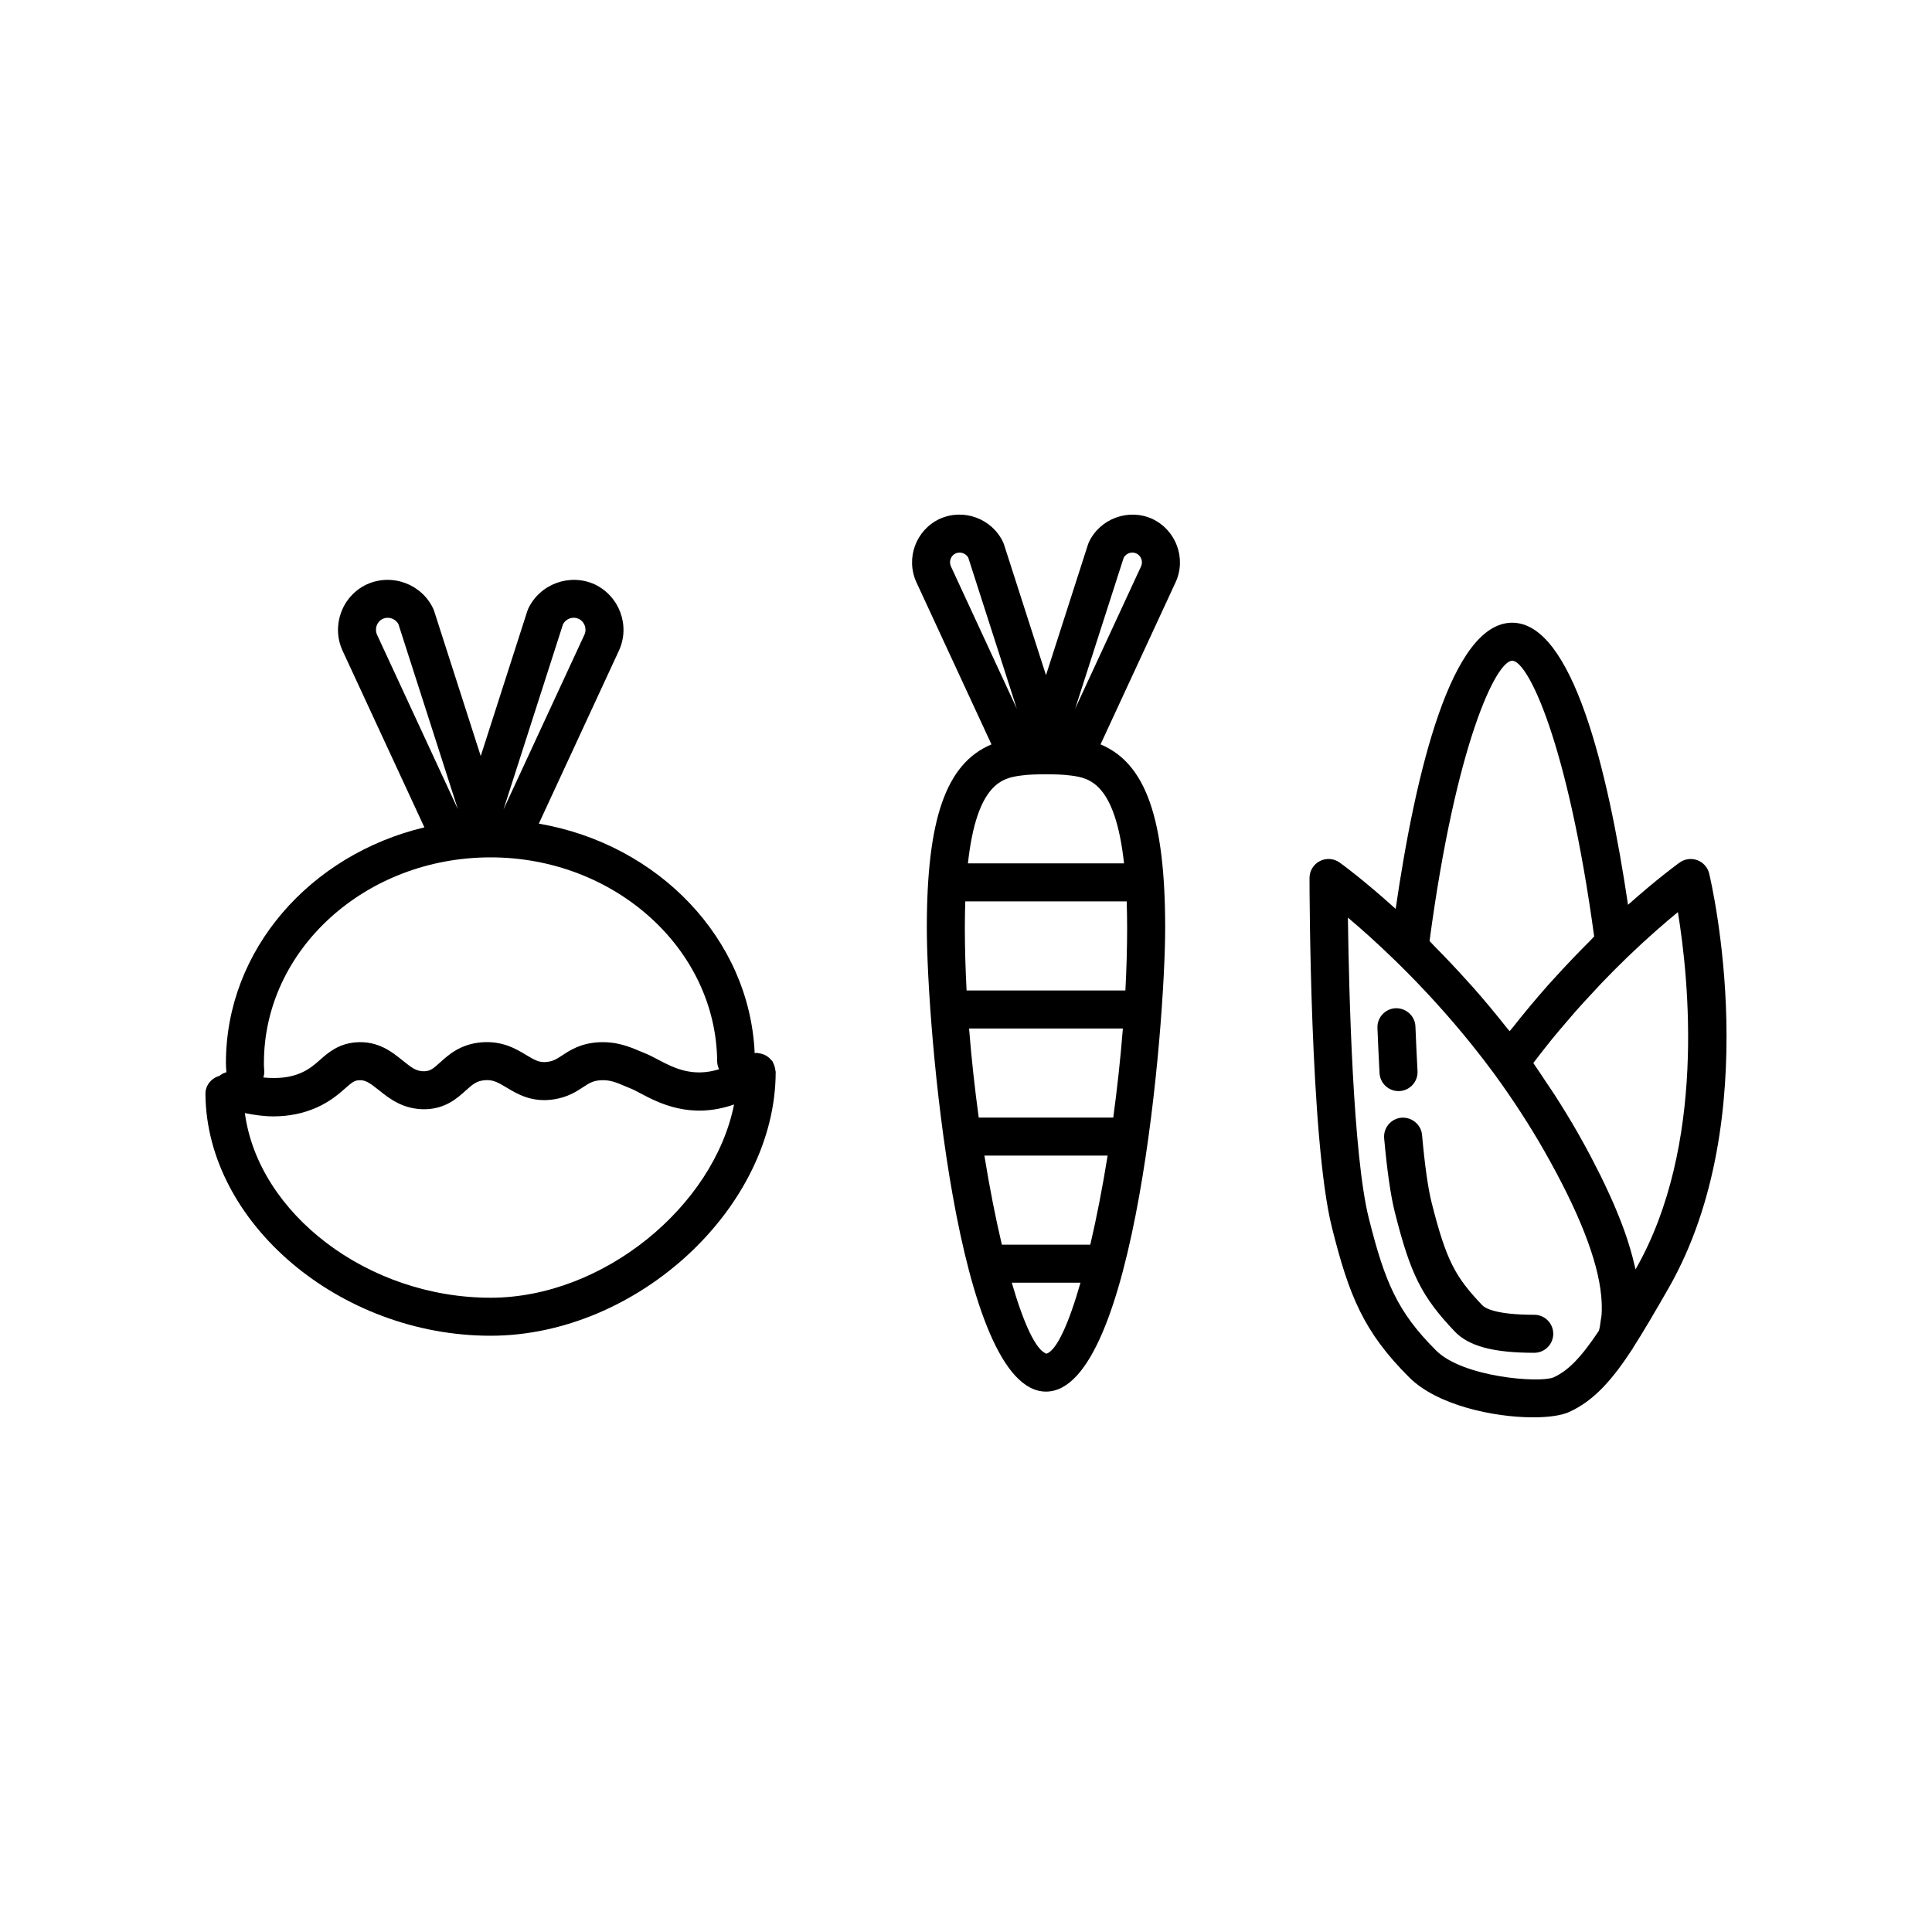
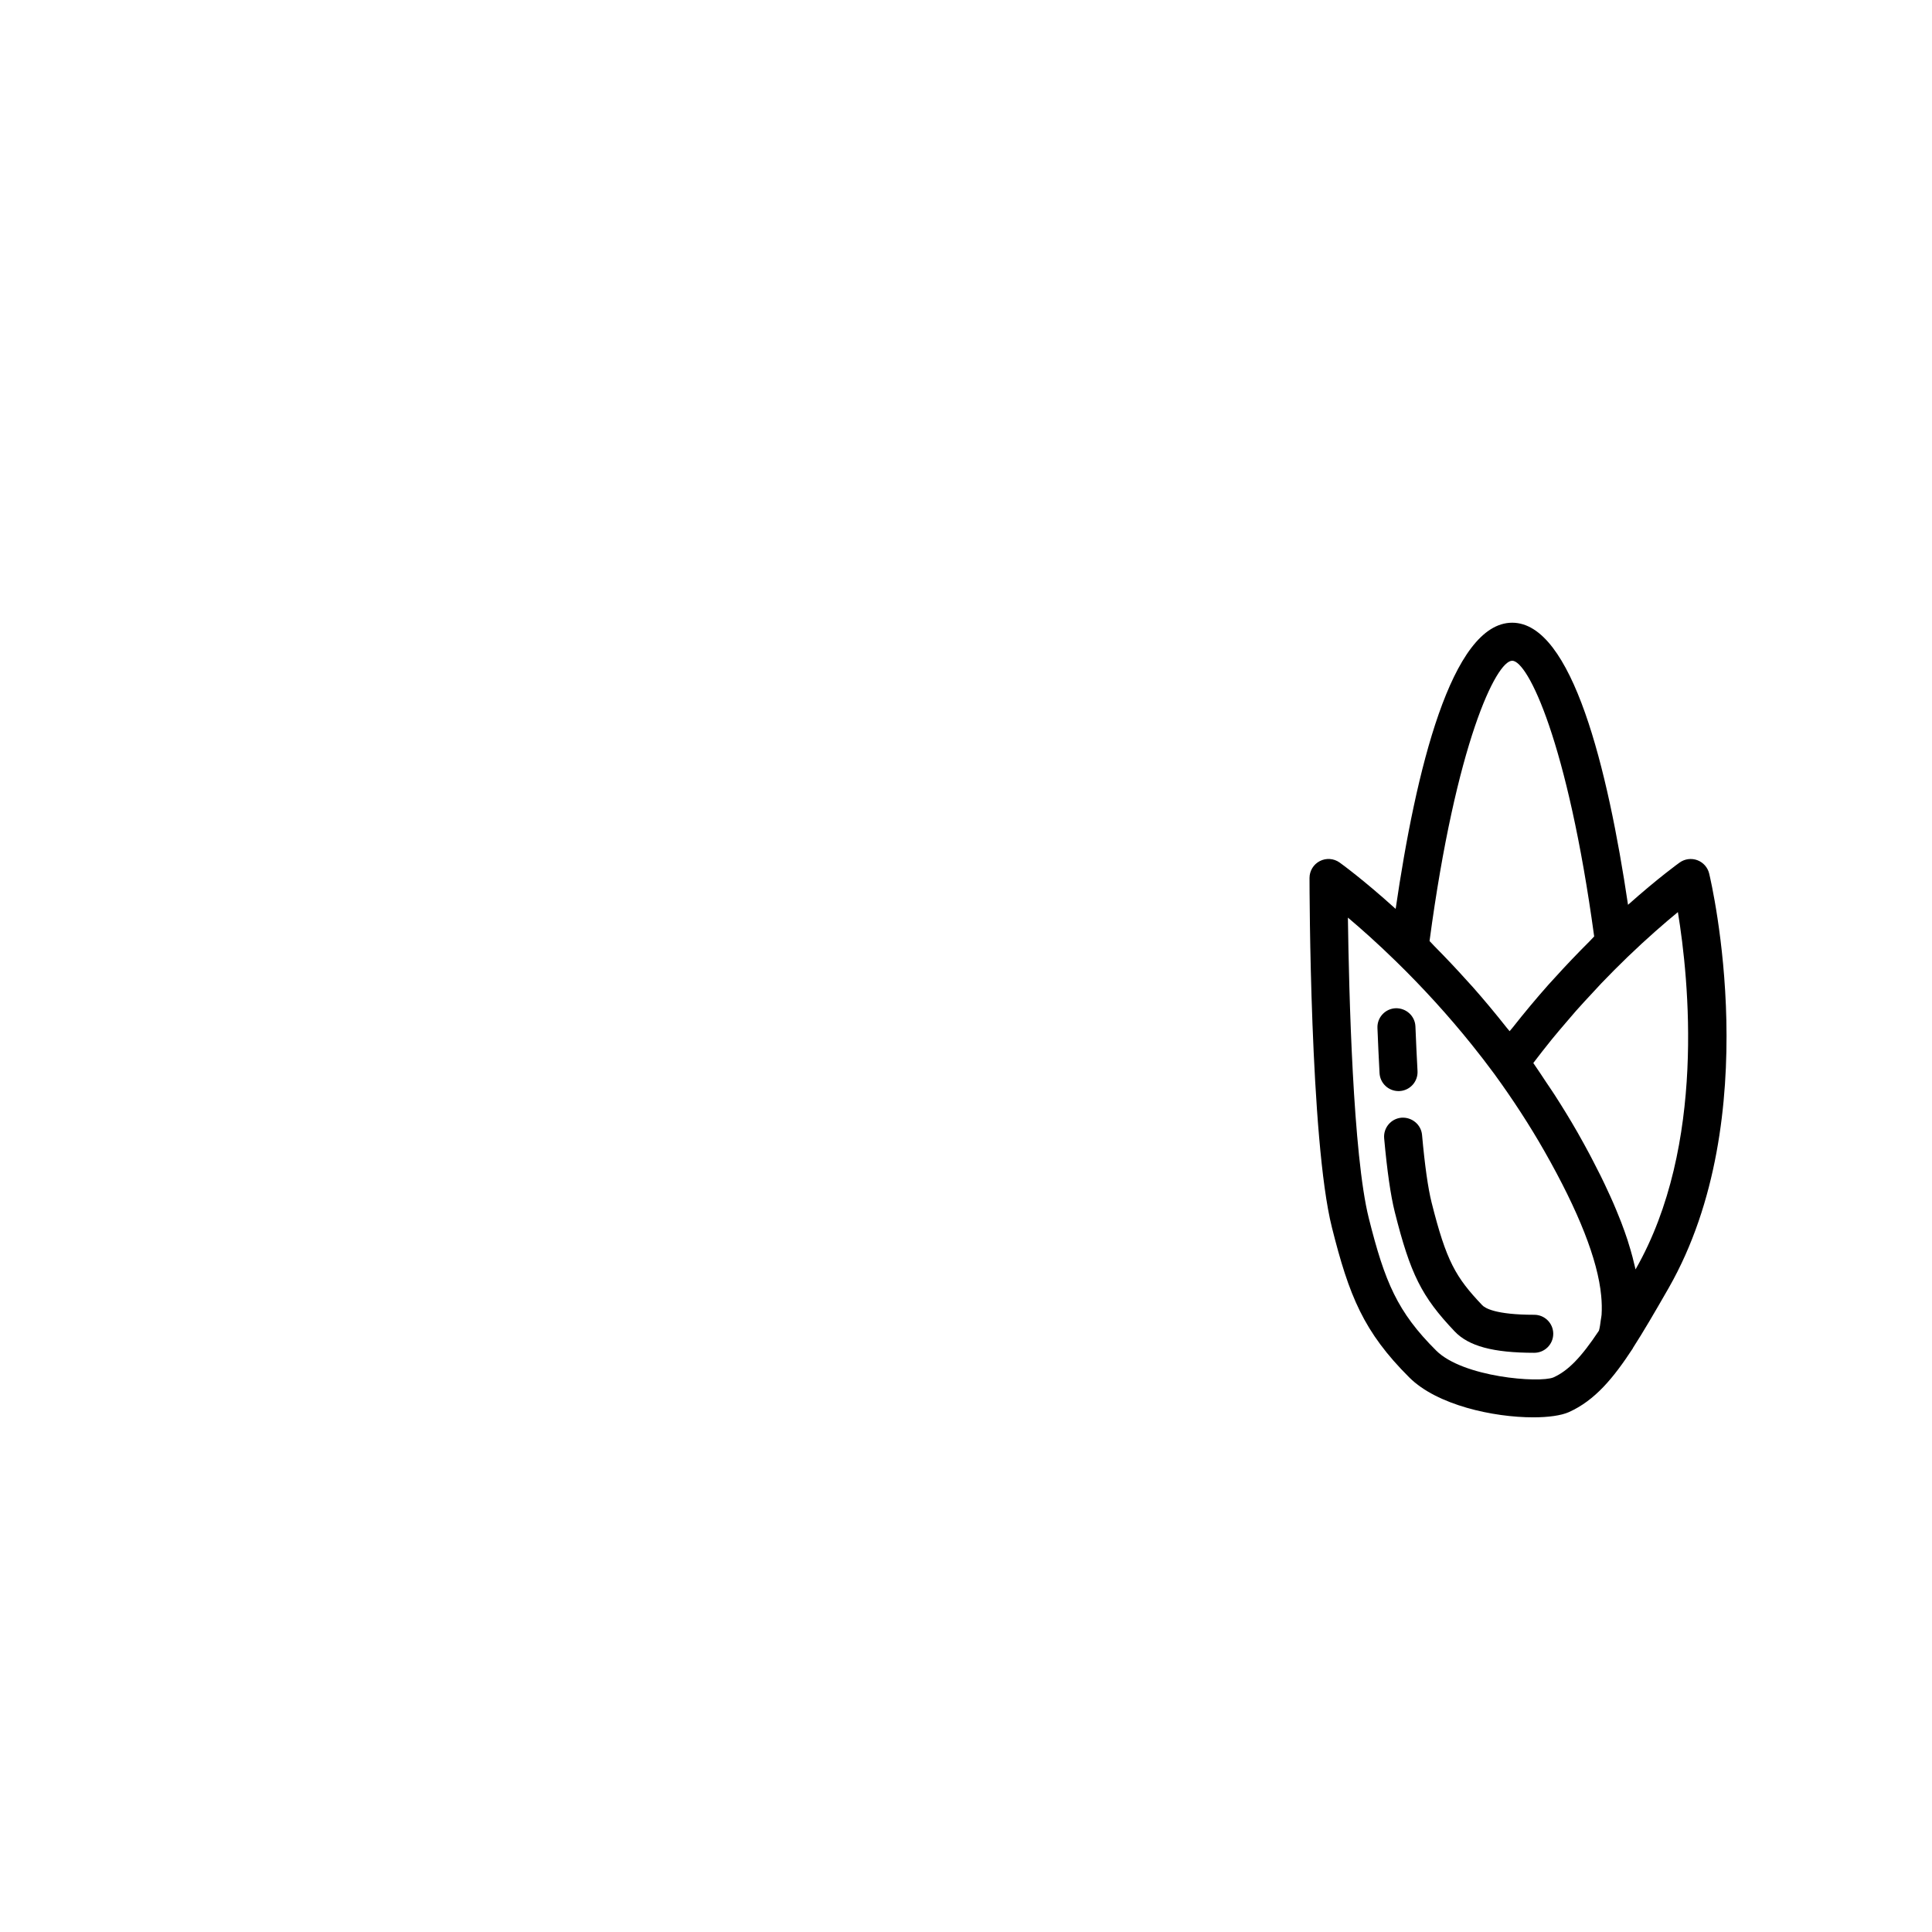
<svg xmlns="http://www.w3.org/2000/svg" fill="#000000" width="800px" height="800px" version="1.1" viewBox="144 144 512 512">
  <g>
    <path d="m514.62 433.15c0.094 0 0.184-0.004 0.277-0.008 2.781-0.148 4.91-2.523 4.762-5.301-0.211-3.918-0.398-7.883-0.555-11.816-0.113-2.781-2.445-4.898-5.234-4.832-2.781 0.109-4.945 2.453-4.832 5.234 0.156 3.984 0.344 7.996 0.555 11.961 0.145 2.68 2.367 4.762 5.027 4.762z" />
    <path d="m550.59 492.43c-10.273 0-13.066-1.777-13.789-2.543-7.039-7.414-9.5-11.637-13.418-27.227-0.945-3.789-1.801-9.809-2.527-17.895-0.25-2.766-2.723-4.766-5.473-4.562-2.773 0.25-4.816 2.699-4.566 5.473 0.777 8.598 1.719 15.137 2.793 19.434 4.156 16.562 7.125 22.492 15.875 31.711 3.723 3.93 10.234 5.684 21.102 5.684 2.785 0 5.039-2.254 5.039-5.039 0-2.777-2.25-5.035-5.035-5.035z" />
    <path d="m596.95 375.5c-0.395-1.625-1.566-2.953-3.133-3.539-1.559-0.582-3.324-0.355-4.684 0.613-0.285 0.203-5.699 4.094-13.691 11.211-5.363-36.105-14.805-74.758-30.695-74.758-16.082 0-25.543 39.215-30.883 75.84-8.637-7.816-14.562-12.082-14.871-12.301-1.535-1.09-3.559-1.234-5.231-0.367-1.676 0.863-2.727 2.594-2.727 4.481 0 2.824 0.121 69.43 5.93 92.574 4.555 18.18 8.414 27.727 20.516 39.789 7.359 7.34 22.316 10.566 32.828 10.566 4.016 0 7.387-0.473 9.426-1.367 6.941-3.113 11.805-9.004 16.969-16.891 0.035-0.055 0.039-0.121 0.074-0.176 2.707-4.199 5.738-9.383 9.457-15.875 0.004-0.004 0.004-0.004 0.004-0.008 25.805-45.23 11.336-107.18 10.711-109.79zm-52.199-56.395c4.152 0 14.68 21.473 21.723 73.066-0.434 0.426-0.828 0.895-1.262 1.324-3.144 3.133-6.207 6.34-9.18 9.629-0.559 0.617-1.137 1.219-1.688 1.844-3.262 3.676-6.391 7.441-9.418 11.277-0.277 0.352-0.586 0.68-0.863 1.031-0.254-0.328-0.547-0.637-0.805-0.965-2.852-3.613-5.809-7.172-8.883-10.656-0.559-0.633-1.141-1.25-1.711-1.879-2.75-3.059-5.582-6.055-8.492-8.992-0.453-0.457-0.867-0.949-1.328-1.402 7.008-52.453 17.672-74.277 21.906-74.277zm10.906 189.93c-3.695 1.52-23.945-0.027-31.059-7.125-10.254-10.219-13.594-18.082-17.859-35.105-4.184-16.676-5.254-59.652-5.531-79.633 3.484 2.938 7.891 6.848 12.797 11.645 7.152 6.981 13.863 14.363 20.023 22.023 2.051 2.547 4.035 5.125 5.957 7.731 4.934 6.777 9.418 13.676 13.309 20.512 9.082 15.945 14.141 28.812 15.035 38.27 0.18 1.809 0.207 3.496 0.109 5.078-0.031 0.504-0.152 0.93-0.211 1.41-0.121 0.969-0.25 1.93-0.488 2.797-4.746 7.137-8.188 10.652-12.082 12.398zm21.836-28.73c-0.02 0.035-0.039 0.07-0.059 0.102-0.129-0.617-0.305-1.262-0.461-1.895-0.109-0.453-0.211-0.902-0.332-1.363-0.328-1.25-0.707-2.531-1.121-3.84-0.07-0.215-0.121-0.422-0.191-0.637-0.5-1.527-1.062-3.098-1.676-4.711-0.188-0.488-0.402-1-0.602-1.5-0.457-1.145-0.93-2.305-1.445-3.496-0.273-0.633-0.566-1.281-0.859-1.93-0.5-1.113-1.023-2.242-1.574-3.391-0.324-0.676-0.652-1.355-0.992-2.047-0.613-1.238-1.266-2.508-1.934-3.793-0.32-0.609-0.621-1.211-0.953-1.832-1.023-1.918-2.094-3.867-3.238-5.879-1.91-3.344-3.973-6.703-6.129-10.051-0.691-1.074-1.438-2.137-2.152-3.211-1.141-1.707-2.238-3.422-3.434-5.121 0.766-1.004 1.535-2.008 2.316-3.004 0.848-1.074 1.688-2.156 2.555-3.219 1.258-1.543 2.551-3.059 3.852-4.574 0.852-0.992 1.688-1.996 2.555-2.977 1.43-1.617 2.902-3.199 4.379-4.781 0.777-0.836 1.539-1.688 2.328-2.516 2.281-2.379 4.602-4.719 6.973-7.004 5.269-5.07 9.91-9.082 13.359-11.918 2.91 17.742 7.516 61.832-11.164 94.586z" />
-     <path d="m449.32 281.49c-6.297-2.828-13.816-0.043-16.758 6.203-0.09 0.195-0.168 0.395-0.234 0.602l-11.129 34.633-11.129-34.633c-0.07-0.203-0.148-0.406-0.234-0.602-2.953-6.281-10.484-9.059-16.828-6.176-6.281 2.934-9.055 10.453-6.156 16.785l19.898 42.973c-12.062 5.043-17.133 19.82-17.133 48.594 0 26.027 7.898 122.92 31.582 122.92 23.684 0 31.582-96.895 31.582-122.92 0-28.781-5.07-43.559-17.129-48.598l19.895-42.969c0.004-0.012 0.012-0.016 0.012-0.023 2.883-6.305 0.113-13.824-6.238-16.789zm-16.379 192.36h-23.438c-1.668-7.066-3.246-15.062-4.629-23.605h32.66c-1.375 8.543-2.938 16.539-4.594 23.605zm9.762-83.973c0 5.426-0.168 10.996-0.461 16.613h-42.086c-0.293-5.617-0.461-11.188-0.461-16.613 0-2.488 0.043-4.805 0.117-6.992h42.773c0.074 2.188 0.117 4.504 0.117 6.992zm-39.328 50.293c-1.051-7.68-1.926-15.633-2.559-23.605h40.758c-0.633 7.973-1.504 15.926-2.547 23.605zm-2.867-67.363c2.375-21.598 9.445-22.633 14.012-23.27 1.957-0.281 4.082-0.336 6.676-0.336 2.539 0 4.621 0.059 6.559 0.324 0.035 0.004 0.082 0.008 0.117 0.012h0.027c4.555 0.637 11.613 1.688 13.984 23.266zm-3.285-82.129c0.344-0.156 0.707-0.23 1.074-0.23 0.922 0 1.816 0.488 2.301 1.324l12.871 40.043-17.465-37.715c-0.594-1.297-0.027-2.844 1.219-3.422zm24.113 212.06c-2.789-0.867-6.059-7.965-9.203-18.809h18.211c-3.102 10.844-6.312 17.941-9.008 18.809zm25.055-208.64-17.465 37.723 12.871-40.043c0.68-1.18 2.121-1.66 3.332-1.113 1.285 0.598 1.855 2.137 1.262 3.434z" />
-     <path d="m349.27 426.61c-0.102-0.328-0.219-0.633-0.379-0.926-0.074-0.137-0.086-0.289-0.172-0.422-0.094-0.141-0.238-0.215-0.344-0.344-0.219-0.27-0.453-0.504-0.727-0.723-0.25-0.203-0.5-0.375-0.777-0.523-0.281-0.152-0.566-0.266-0.879-0.359-0.328-0.102-0.648-0.168-0.992-0.199-0.168-0.016-0.309-0.098-0.48-0.098-0.16 0-0.297 0.078-0.453 0.09-0.023 0.004-0.047-0.004-0.07 0-1.324-30.355-25.602-55.41-57.203-60.832l21.23-45.852c0.004-0.008 0.004-0.016 0.012-0.02 3.019-6.602 0.129-14.469-6.519-17.574-6.59-2.953-14.453-0.051-17.535 6.496-0.09 0.195-0.168 0.395-0.234 0.602l-12.348 38.434-12.348-38.434c-0.062-0.203-0.145-0.402-0.234-0.598-3.074-6.574-10.957-9.477-17.598-6.465-6.578 3.066-9.473 10.934-6.445 17.562l21.695 46.84c-30.199 7.191-52.598 32.406-52.598 62.406 0 0.848 0.047 1.656 0.125 2.488-0.691 0.191-1.309 0.512-1.863 0.969-2.129 0.605-3.711 2.488-3.691 4.805 0.281 34.121 35.59 64.055 75.559 64.055 38.84 0 75.562-33.988 75.562-69.938 0-0.156-0.074-0.289-0.09-0.441-0.035-0.344-0.105-0.664-0.203-1zm-56.051-117.23c0.828-1.465 2.598-2.074 4.109-1.391 1.578 0.738 2.273 2.629 1.551 4.211l-21.445 46.316zm-47.789-1.371c0.422-0.195 0.871-0.285 1.309-0.285 1.141 0 2.25 0.613 2.84 1.656l15.777 49.105-21.438-46.277c-0.723-1.594-0.027-3.484 1.512-4.199zm28.566 63.203c32.871 0 59.812 24.254 60.059 54.062 0.008 0.754 0.203 1.453 0.508 2.09-7.094 2.203-12.074-0.383-16.254-2.594-1.285-0.68-2.422-1.266-3.406-1.652l-1.398-0.578c-2.609-1.109-6.168-2.617-11.031-2.316-4.668 0.301-7.426 2.109-9.438 3.434-1.426 0.934-2.289 1.5-3.824 1.73-2.125 0.324-3.297-0.316-5.742-1.789-2.688-1.621-6.348-3.824-11.891-3.367-5.578 0.477-8.68 3.273-10.941 5.32-1.879 1.699-2.609 2.289-4.188 2.344-2.109 0.055-3.352-0.934-5.731-2.844-2.793-2.246-6.574-5.324-12.508-4.812-4.59 0.395-7.254 2.742-9.391 4.625-1.453 1.277-2.82 2.481-5.031 3.457-2.856 1.266-6.234 1.605-9.996 1.223 0.215-0.684 0.316-1.406 0.215-2.16-0.078-0.582-0.062-1.129-0.062-1.715-0.004-30.031 26.938-54.457 60.051-54.457zm0 116.7c-32.566 0-61.547-22.328-65.102-48.93 2.59 0.52 5.121 0.871 7.519 0.871 4.121 0 7.945-0.773 11.445-2.316 3.637-1.605 5.938-3.633 7.621-5.113 1.879-1.652 2.434-2.051 3.602-2.152 1.676-0.117 2.805 0.602 5.332 2.633 2.75 2.211 6.434 5.16 12.359 5.059 5.352-0.172 8.402-2.926 10.629-4.938 1.914-1.734 2.934-2.574 5.039-2.754 2.148-0.203 3.492 0.543 5.832 1.953 2.809 1.688 6.641 4.004 12.453 3.125 3.711-0.562 6.004-2.062 7.844-3.269 1.59-1.039 2.547-1.672 4.562-1.801 2.519-0.16 4.215 0.59 6.434 1.531 0.562 0.238 1.113 0.477 1.664 0.691 0.688 0.27 1.473 0.699 2.367 1.172 4.961 2.625 13.371 7.066 24.938 3.023-5.375 26.977-34.664 51.215-64.539 51.215z" />
  </g>
</svg>